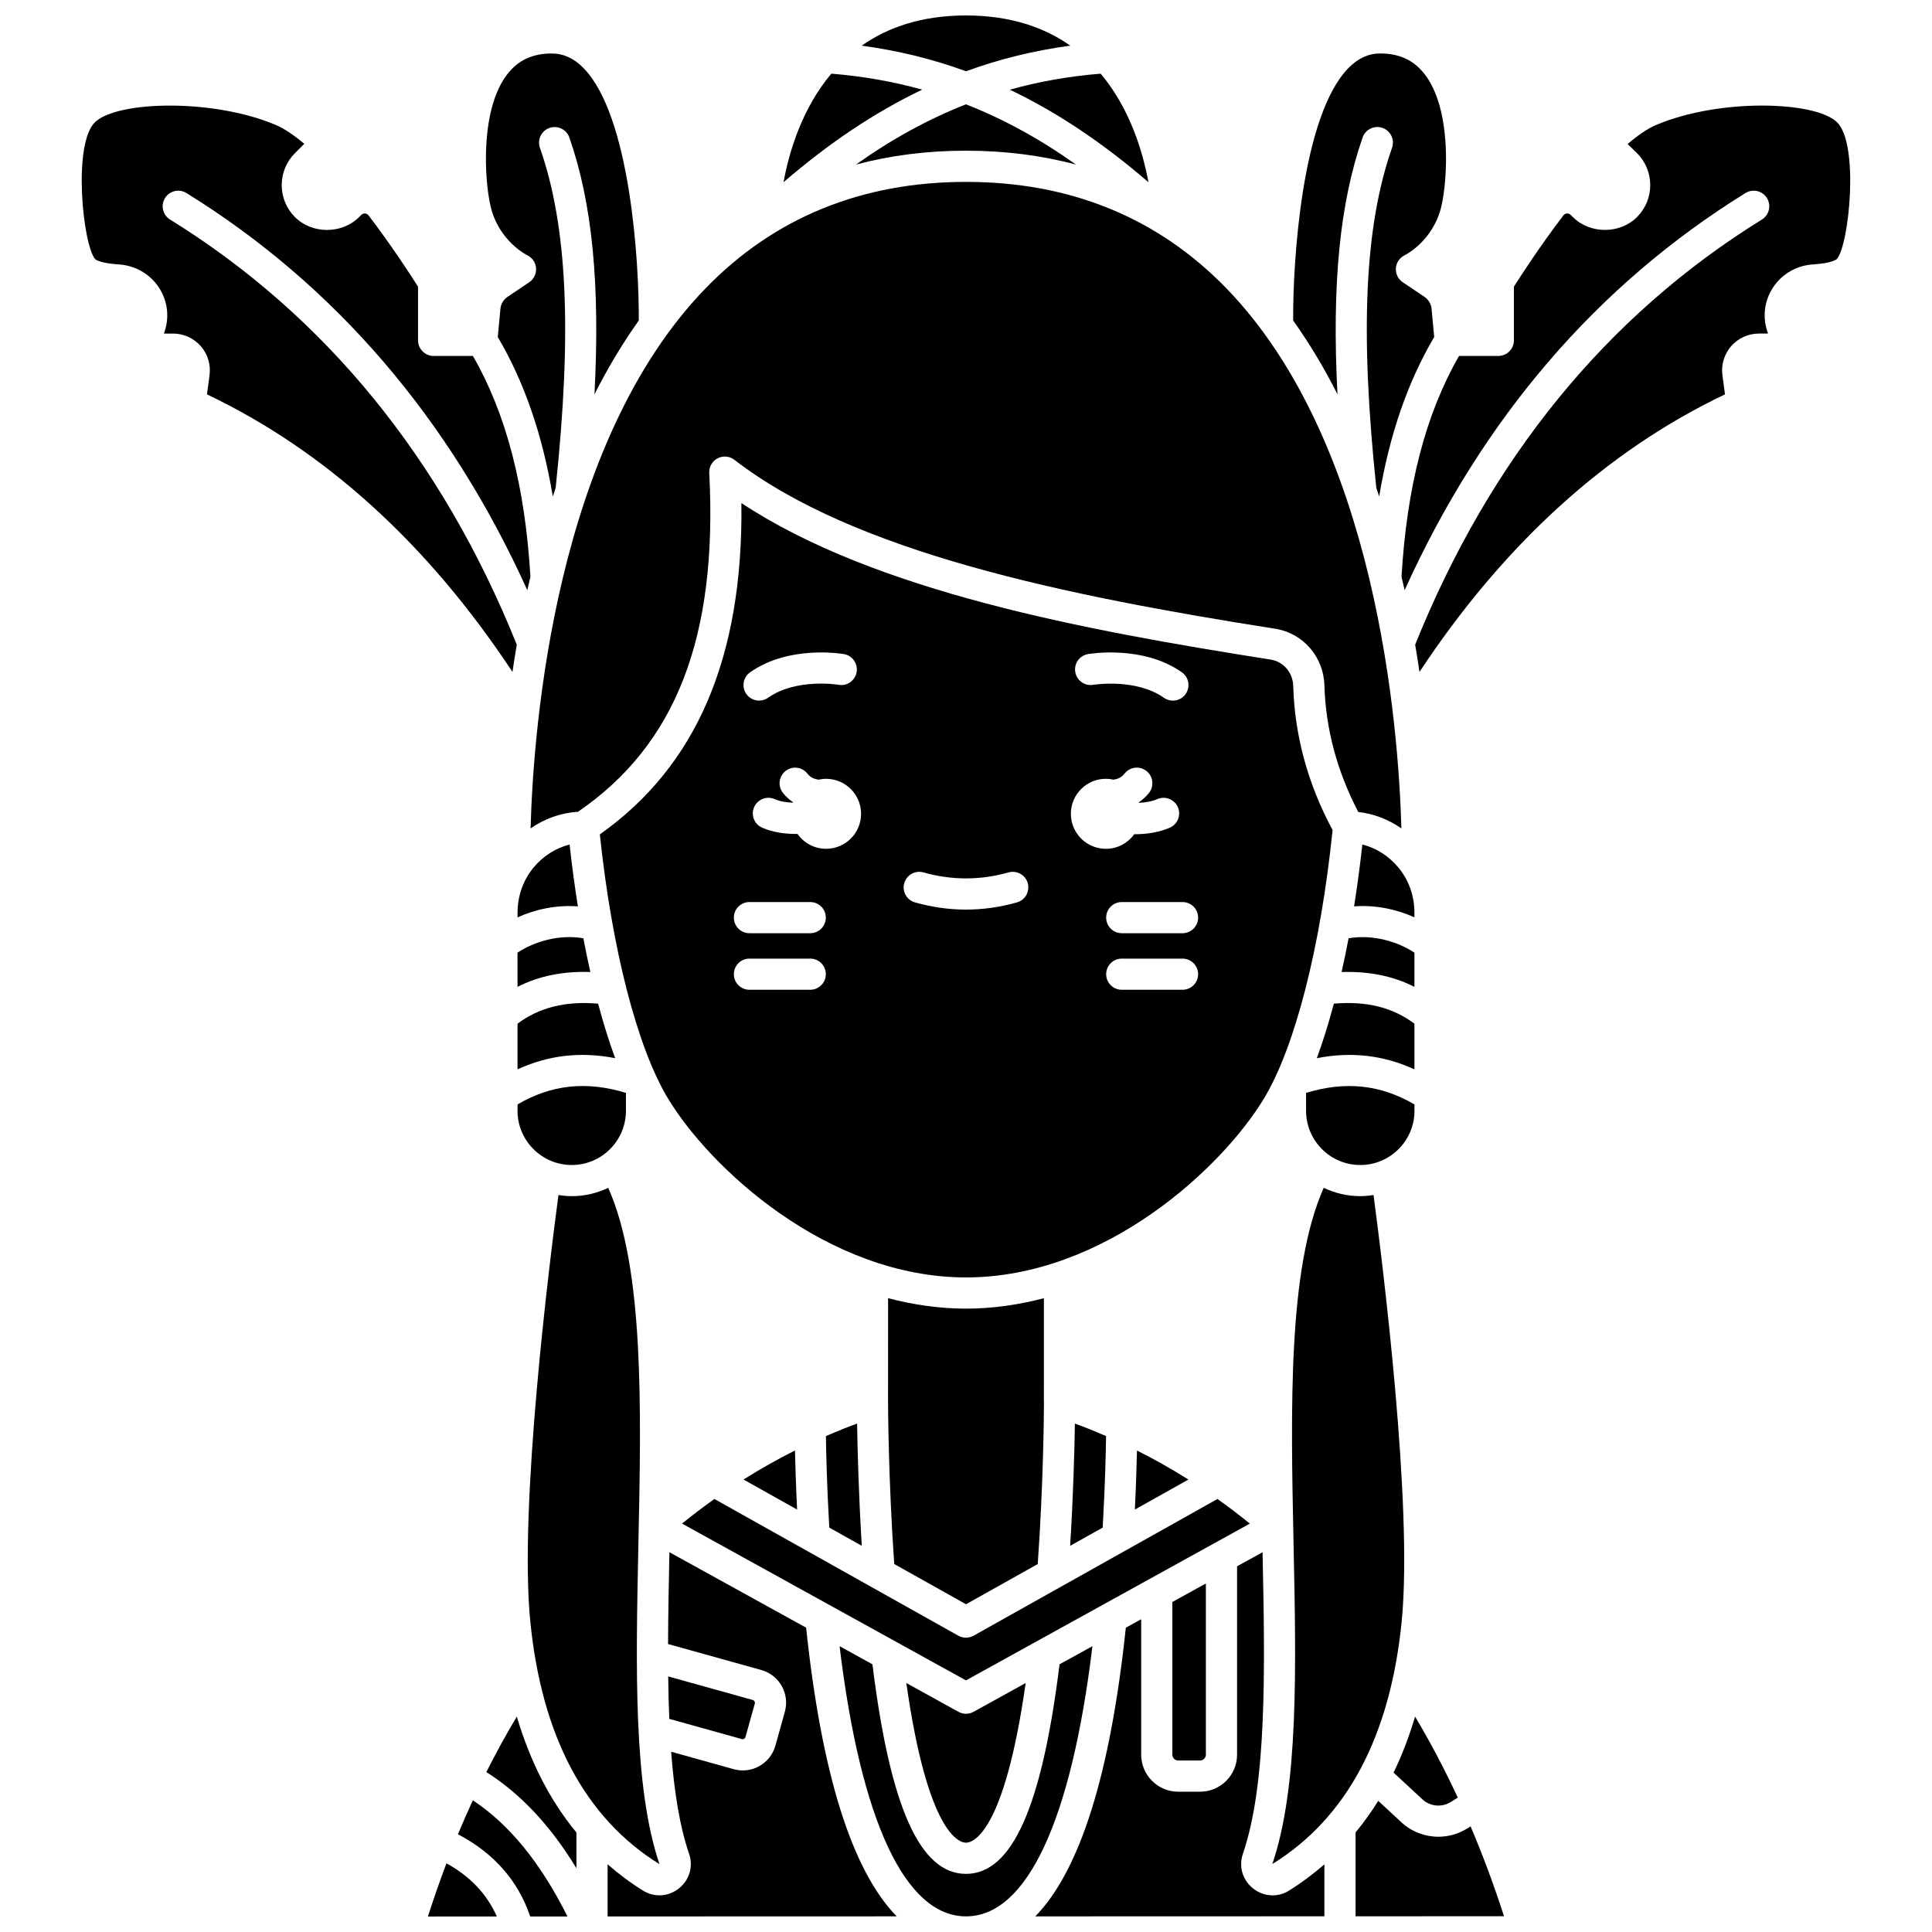
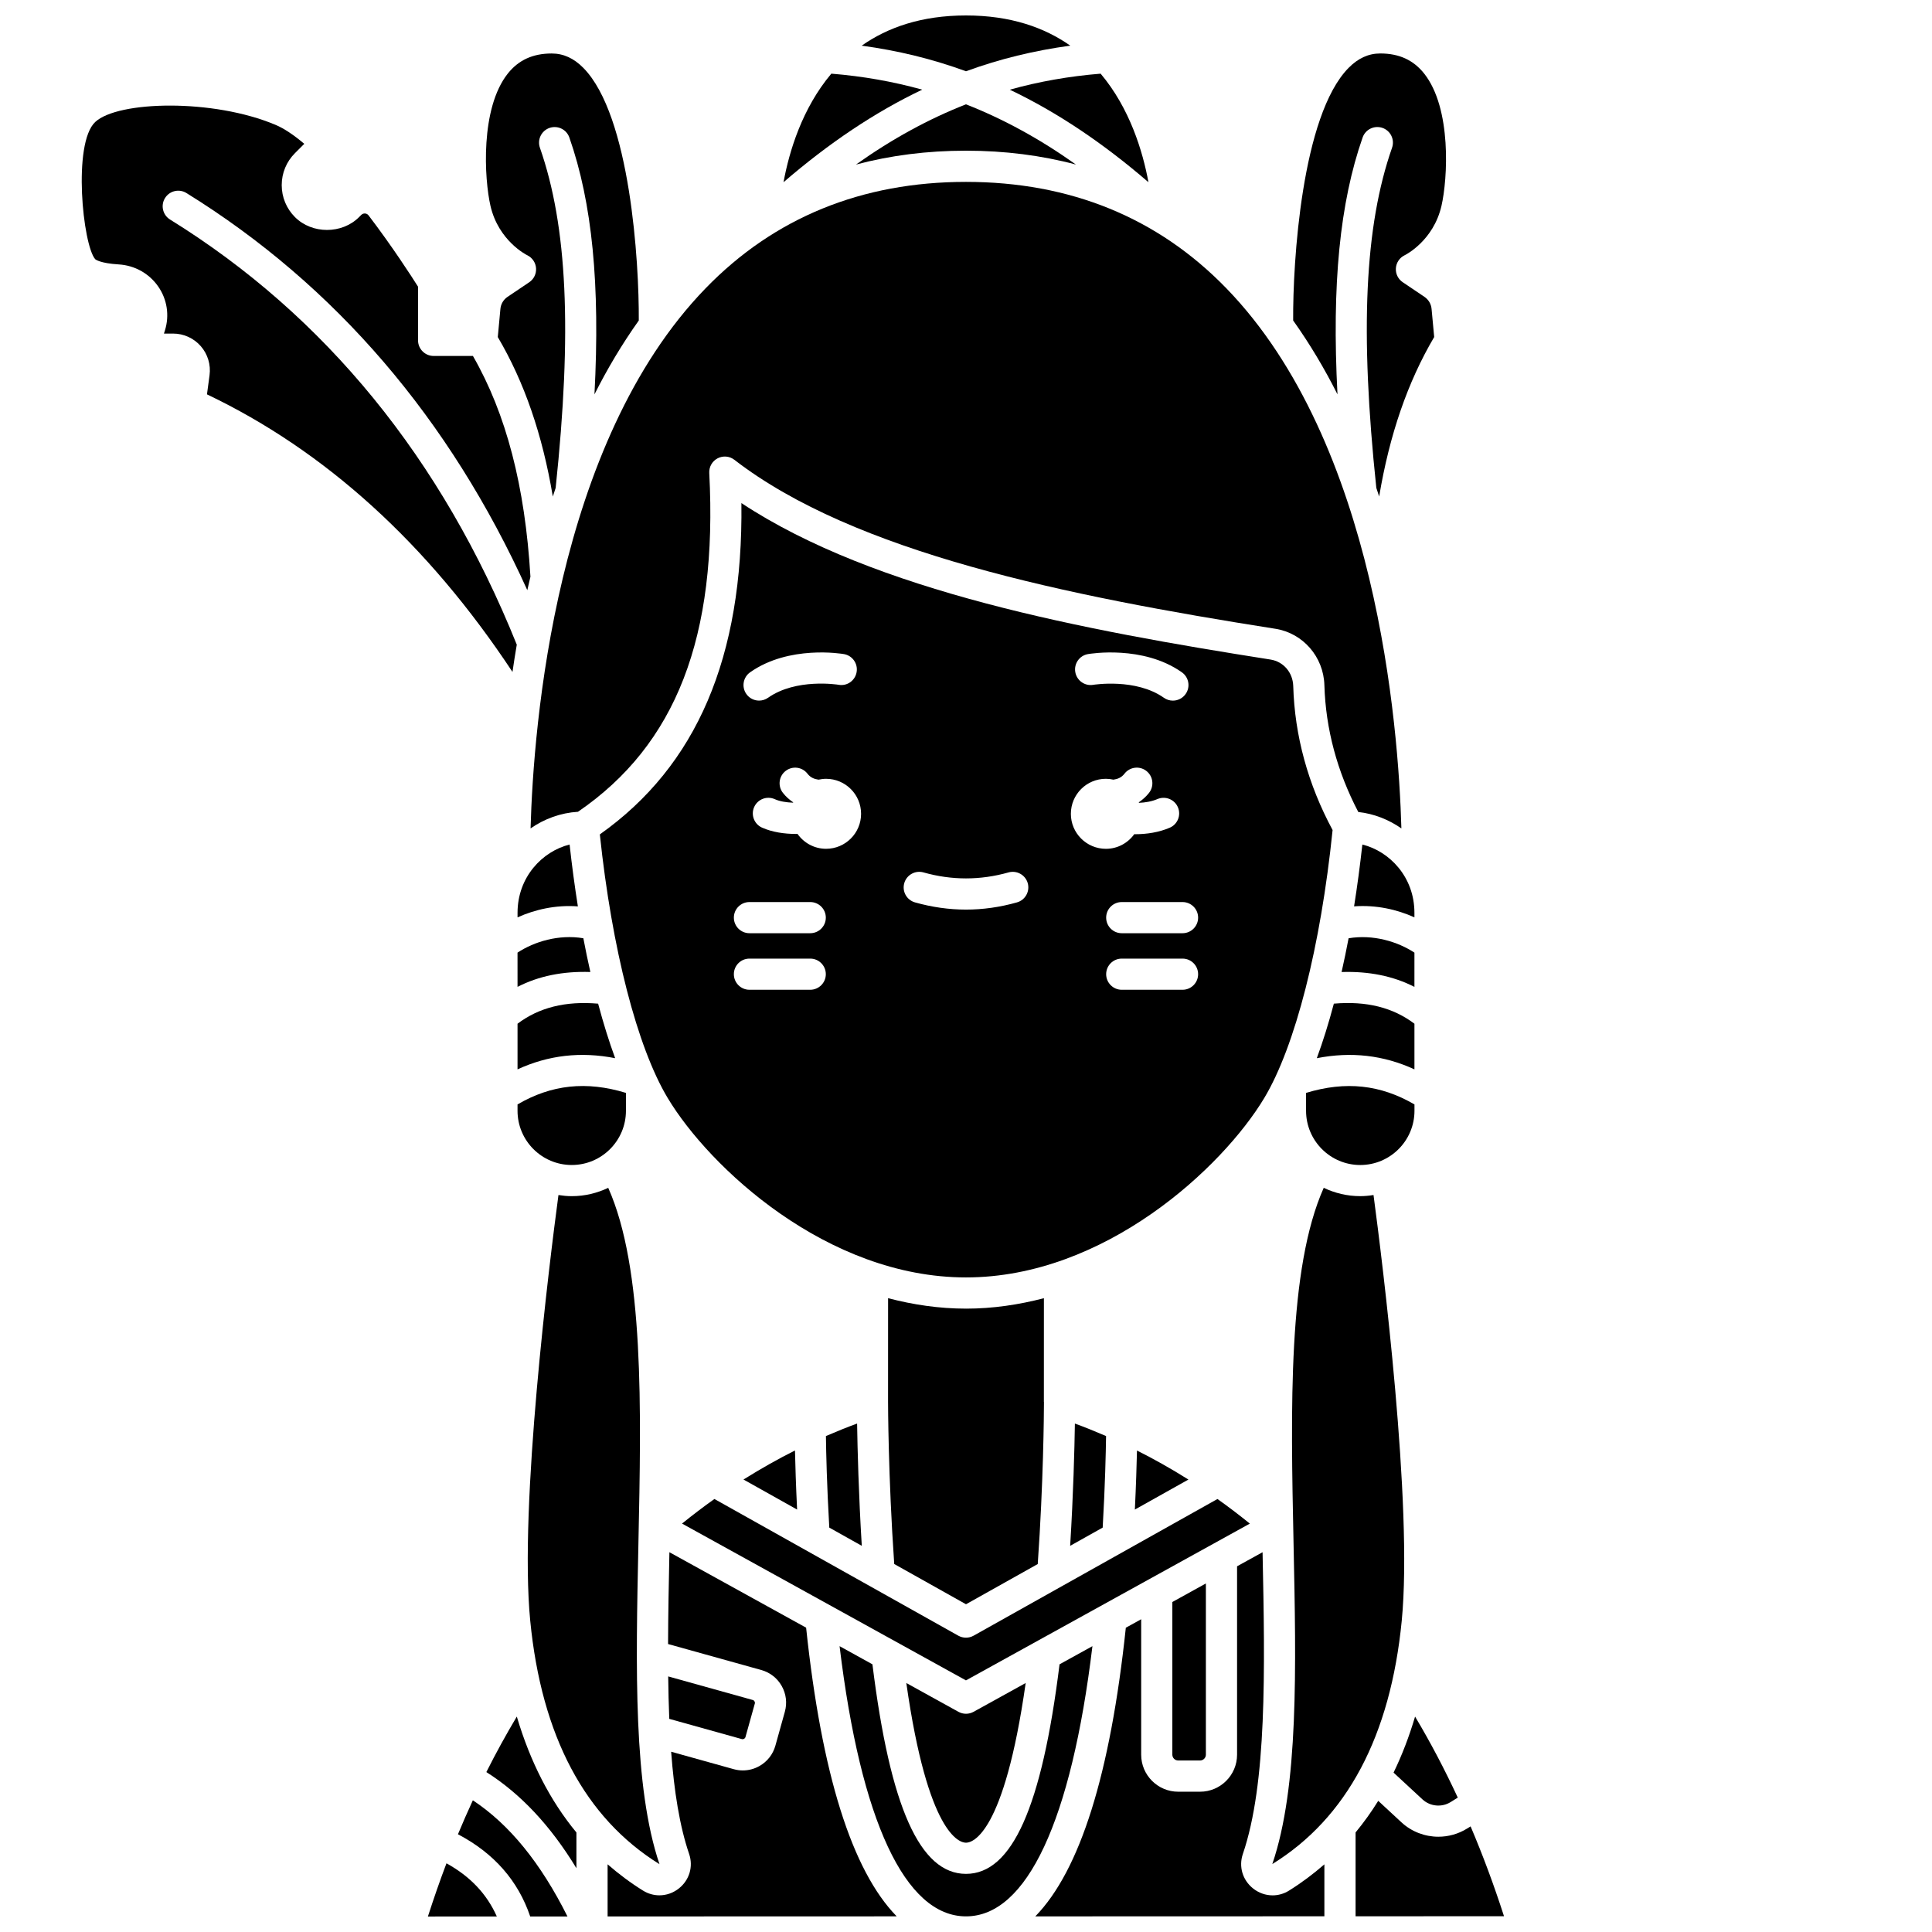
<svg xmlns="http://www.w3.org/2000/svg" width="800px" height="800px" version="1.1" viewBox="144 144 512 512">
  <defs>
    <clipPath id="g">
      <path d="m372 148.09h56v14.906h-56z" />
    </clipPath>
    <clipPath id="f">
      <path d="m265 621h30v30.902h-30z" />
    </clipPath>
    <clipPath id="e">
      <path d="m257 637h19v14.902h-19z" />
    </clipPath>
    <clipPath id="d">
      <path d="m418 555h77v96.902h-77z" />
    </clipPath>
    <clipPath id="c">
      <path d="m366 580h68v71.902h-68z" />
    </clipPath>
    <clipPath id="b">
      <path d="m305 555h77v96.902h-77z" />
    </clipPath>
    <clipPath id="a">
      <path d="m503 621h40v30.902h-40z" />
    </clipPath>
  </defs>
  <path d="m281.15 427.39c8.195-3.769 16.758-4.75 25.871-2.961-1.613-4.391-3.125-9.227-4.512-14.449-8.625-0.742-15.656 1.008-21.359 5.316z" />
  <path d="m294.95 367.81c-7.184 1.781-13.797 8.582-13.797 18.102v1.199c4.543-2.051 10.082-3.348 15.992-2.91-0.84-5.273-1.574-10.746-2.195-16.391z" />
  <path d="m281.15 405.53c5.613-2.883 12.078-4.18 19.301-3.941-0.652-2.894-1.277-5.863-1.855-8.941-6.496-1.094-13.004 0.879-17.449 3.809z" />
  <path d="m437.12 524.57c-2.894-1.246-5.684-2.379-8.262-3.312-0.105 6.715-0.41 18.668-1.254 32.402l8.621-4.832c0.645-11.188 0.836-20.031 0.895-24.258z" />
  <path d="m480.71 318.79c-49.547-7.789-104.76-18.051-140.23-41.469 0.488 40.863-11.855 69.641-37.516 87.805 3.199 30.336 9.875 56.34 17.98 69.852 11.031 18.387 42.246 47.551 79.051 47.551 36.809 0 68.02-29.168 79.051-47.551 8.211-13.684 14.953-40.176 18.105-71.008-6.523-12.129-10.051-24.961-10.43-38.176-0.113-3.578-2.582-6.461-6.016-7.004zm-48.395-1.449c0.59-0.098 14.586-2.438 24.891 4.824 1.863 1.312 2.312 3.891 0.996 5.758-0.805 1.141-2.082 1.75-3.379 1.75-0.82 0-1.652-0.242-2.375-0.754-7.465-5.262-18.609-3.449-18.723-3.438-2.231 0.391-4.379-1.129-4.762-3.371-0.387-2.242 1.102-4.375 3.352-4.769zm-89.527 4.824c10.309-7.262 24.277-4.922 24.867-4.824 2.246 0.391 3.75 2.531 3.356 4.777-0.391 2.242-2.508 3.769-4.769 3.356-0.223-0.039-11.273-1.797-18.699 3.438-0.723 0.512-1.551 0.754-2.375 0.754-1.297 0-2.578-0.605-3.379-1.75-1.312-1.859-0.863-4.438 1-5.75zm15.934 84.133h-16.113c-2.281 0-4.129-1.852-4.129-4.129 0-2.281 1.852-4.129 4.129-4.129h16.113c2.281 0 4.129 1.852 4.129 4.129s-1.852 4.129-4.129 4.129zm0-14.988h-16.113c-2.281 0-4.129-1.852-4.129-4.129 0-2.281 1.852-4.129 4.129-4.129h16.113c2.281 0 4.129 1.852 4.129 4.129 0 2.281-1.852 4.129-4.129 4.129zm4.199-22.371c-3.137 0-5.902-1.57-7.578-3.953-0.125 0-0.238 0.02-0.367 0.02-3.117 0-6.348-0.48-9.027-1.676-2.082-0.934-3.016-3.375-2.086-5.457 0.93-2.086 3.375-3.019 5.457-2.086 1.355 0.605 3.102 0.871 4.848 0.934 0.012-0.031 0.02-0.066 0.031-0.098-1.012-0.707-1.953-1.512-2.746-2.543-1.387-1.809-1.051-4.398 0.762-5.789 1.805-1.387 4.398-1.055 5.789 0.762 0.785 1.02 1.816 1.418 2.918 1.566 0.645-0.141 1.309-0.227 2-0.227 5.121 0 9.273 4.156 9.273 9.273 0 5.117-4.148 9.273-9.273 9.273zm50.586 14.203c-4.477 1.27-9.023 1.91-13.512 1.91-4.492 0-9.039-0.645-13.512-1.91-2.195-0.621-3.469-2.902-2.844-5.098 0.621-2.195 2.918-3.465 5.098-2.844 7.484 2.113 15.035 2.113 22.527 0 2.188-0.617 4.477 0.652 5.098 2.844 0.617 2.195-0.66 4.481-2.856 5.098zm14.285-23.48c0-5.121 4.156-9.273 9.273-9.273 0.684 0 1.352 0.086 2 0.227 1.102-0.148 2.137-0.547 2.922-1.566 1.387-1.812 3.981-2.152 5.789-0.762 1.809 1.387 2.152 3.981 0.762 5.789-0.793 1.031-1.734 1.84-2.742 2.547 0.016 0.047 0.027 0.09 0.043 0.137 1.664-0.074 3.379-0.352 4.898-1 2.094-0.891 4.527 0.074 5.422 2.172 0.895 2.098-0.074 4.527-2.172 5.422-2.875 1.23-6.09 1.719-9.129 1.719-0.09 0-0.168-0.012-0.262-0.012-1.684 2.34-4.414 3.883-7.519 3.883-5.133-0.004-9.285-4.16-9.285-9.281zm29.594 46.637h-16.113c-2.281 0-4.129-1.852-4.129-4.129 0-2.281 1.852-4.129 4.129-4.129h16.113c2.281 0 4.129 1.852 4.129 4.129s-1.852 4.129-4.129 4.129zm0-14.988h-16.113c-2.281 0-4.129-1.852-4.129-4.129 0-2.281 1.852-4.129 4.129-4.129h16.113c2.281 0 4.129 1.852 4.129 4.129 0 2.281-1.852 4.129-4.129 4.129z" />
  <path d="m398 597.65-13.816-7.633c5.711 40.16 14.102 42.32 15.816 42.32s10.105-2.16 15.816-42.32l-13.816 7.633c-0.621 0.344-1.309 0.516-1.996 0.516-0.684 0-1.379-0.172-2.004-0.516z" />
  <path d="m490.12 433.63v4.742c0 7.922 6.441 14.367 14.363 14.367s14.367-6.445 14.367-14.367v-1.684c-9.004-5.258-18.254-6.25-28.73-3.059z" />
  <path d="m518.84 396.46c-4.438-2.922-10.938-4.898-17.449-3.809-0.582 3.078-1.207 6.051-1.855 8.945 7.223-0.234 13.691 1.062 19.301 3.941z" />
  <path d="m505.11 180.43c0.754-2.152 3.109-3.281 5.262-2.535 2.152 0.75 3.289 3.106 2.535 5.262-7.266 20.777-8.547 48.613-4.168 90.145 0.258 0.762 0.508 1.516 0.754 2.277 2.742-16.395 7.562-30.359 14.582-42.262l-0.695-7.465c-0.121-1.297-0.809-2.461-1.891-3.188l-5.754-3.875c-1.23-0.828-1.922-2.25-1.809-3.731 0.105-1.477 1.004-2.789 2.34-3.422 0.285-0.141 7.609-3.852 9.738-13.074 1.641-7.117 2.758-25.836-4.609-35.094-2.836-3.562-6.633-5.297-11.605-5.297-3.121 0-5.875 1.254-8.418 3.836-12.41 12.617-14.781 51.473-14.672 66.926 4.406 6.199 8.32 12.762 11.746 19.578-1.527-29.215 0.629-50.809 6.664-68.082z" />
  <path d="m448.35 192.29c-1.504-8.156-4.926-19.57-12.668-28.766-8.336 0.676-16.328 2.078-24.078 4.242 12.539 5.977 24.695 14.133 36.746 24.523z" />
  <path d="m456.23 610.55h5.793c0.855 0 1.547-0.695 1.547-1.547v-45.367l-8.887 4.91v40.457c0 0.852 0.695 1.547 1.547 1.547z" />
  <path d="m400 490.8c-7.109 0-14.016-1.031-20.648-2.769l-0.008 27.477c0 0.207 0.031 19.871 1.637 42.973l19.02 10.664 19.012-10.656c1.508-21.512 1.637-39.824 1.645-42.586v-0.031-0.355-0.004h-0.02l0.008-27.477c-6.633 1.73-13.531 2.766-20.645 2.766z" />
  <g clip-path="url(#g)">
    <path d="m427.64 156.1c-6.852-4.82-15.832-8.004-27.641-8.004-11.805 0-20.789 3.184-27.641 8.004 9.512 1.289 18.699 3.512 27.641 6.785 8.941-3.277 18.125-5.5 27.641-6.785z" />
  </g>
  <path d="m370.84 187.61c9.145-2.43 18.859-3.676 29.152-3.676 10.289 0 20.008 1.25 29.152 3.676-9.566-6.797-19.207-12.062-29.152-15.965-9.945 3.902-19.582 9.168-29.152 15.965z" />
  <path d="m466.64 541.25-64.633 36.227c-0.629 0.352-1.32 0.523-2.019 0.523-0.699 0-1.391-0.172-2.019-0.523l-64.641-36.23c-2.836 2.012-5.699 4.188-8.586 6.516l75.246 41.555 75.234-41.547c-2.883-2.332-5.746-4.512-8.582-6.519z" />
  <path d="m297.17 359.13c25.977-17.777 37.055-46.332 34.793-89.793-0.086-1.609 0.777-3.121 2.211-3.875 1.43-0.75 3.16-0.598 4.438 0.387 31.758 24.539 87.68 36.027 143.38 44.785 7.305 1.148 12.766 7.426 12.984 14.926 0.336 11.602 3.379 22.898 8.988 33.629 4.16 0.453 8.047 2.008 11.418 4.348-0.762-27.152-6.562-102.09-46.391-143.14-18.152-18.711-41.367-28.195-68.996-28.195-27.633 0-50.848 9.484-68.996 28.195-39.828 41.051-45.633 115.99-46.391 143.14 3.672-2.551 7.977-4.125 12.559-4.406z" />
  <path d="m364.31 163.52c-7.742 9.199-11.168 20.609-12.668 28.766 12.055-10.391 24.203-18.543 36.754-24.527-7.758-2.16-15.75-3.562-24.086-4.238z" />
  <path d="m492.97 424.43c9.113-1.785 17.676-0.809 25.871 2.961v-12.094c-5.695-4.309-12.727-6.066-21.355-5.32-1.387 5.227-2.898 10.062-4.516 14.453z" />
  <path d="m283.75 211.65c1.32 0.652 2.211 1.965 2.309 3.438 0.098 1.465-0.582 2.887-1.801 3.707l-5.754 3.875c-1.082 0.727-1.773 1.891-1.891 3.188l-0.695 7.465c7.019 11.902 11.84 25.867 14.582 42.262 0.246-0.762 0.5-1.52 0.754-2.277 4.383-41.531 3.098-69.367-4.168-90.145-0.754-2.152 0.379-4.508 2.535-5.262 2.156-0.746 4.508 0.383 5.262 2.535 6.039 17.273 8.191 38.867 6.656 68.078 3.422-6.812 7.34-13.379 11.746-19.578 0.105-15.453-2.258-54.309-14.672-66.926-2.539-2.582-5.293-3.836-8.418-3.836-4.973 0-8.766 1.734-11.605 5.297-7.367 9.258-6.25 27.977-4.609 35.094 2.133 9.219 9.457 12.934 9.77 13.086z" />
  <path d="m280.95 314.84c-19.824-49.266-50.727-87.176-91.883-112.66-1.941-1.203-2.539-3.746-1.34-5.684 1.203-1.941 3.742-2.539 5.684-1.34 39.457 24.434 69.777 59.82 90.332 105.25 0.262-1.184 0.551-2.383 0.828-3.578-1.43-23.961-6.414-43.145-15.242-58.496h-10.414c-2.281 0-4.129-1.852-4.129-4.129v-14.23c-1.695-2.688-6.773-10.566-13.117-18.898-0.301-0.395-0.711-0.484-0.93-0.496-0.223-0.012-0.641 0.012-0.996 0.367l-0.602 0.602c-4.531 4.519-12.434 4.527-16.965-0.004-2.266-2.262-3.519-5.277-3.519-8.484 0-3.203 1.25-6.219 3.519-8.484l2.461-2.461c-2.824-2.379-5.371-4.078-7.562-5.004-16.625-7.031-41.844-6.383-47.84-0.785-6.047 5.648-3.293 32.641 0.004 36.375 0.074 0.066 1.316 1.074 6.211 1.371 4.258 0.258 8.082 2.398 10.484 5.867 2.356 3.402 3.008 7.629 1.785 11.586l-0.273 0.875h2.418c2.816 0 5.492 1.215 7.344 3.336 1.852 2.117 2.695 4.93 2.32 7.719l-0.68 5.055c31.391 14.957 58.566 39.68 80.965 73.559 0.34-2.363 0.719-4.773 1.137-7.223z" />
  <g clip-path="url(#f)">
    <path d="m269.31 621.1c-1.359 2.949-2.68 5.945-3.949 9 9.531 4.996 15.945 12.309 19.152 21.793l9.875-0.004c-7.129-14.242-15.391-24.387-25.078-30.789z" />
  </g>
  <g clip-path="url(#e)">
    <path d="m262.32 637.8c-1.746 4.594-3.375 9.301-4.922 14.098l18.27-0.004c-2.644-5.945-7.035-10.621-13.348-14.094z" />
  </g>
  <path d="m515.48 573.47c2.981-30.504-5.121-95.059-7.484-112.78-1.152 0.184-2.32 0.301-3.519 0.301-3.465 0-6.734-0.805-9.672-2.207-9.523 21.348-8.75 58.375-8 94.27 0.695 33.16 1.352 64.484-5.629 84.938 19.789-12.219 31.316-33.934 34.305-64.523z" />
  <path d="m505.04 367.81c-0.625 5.648-1.359 11.117-2.195 16.383 5.914-0.434 11.445 0.859 15.992 2.914v-1.199c0.004-9.516-6.609-16.316-13.797-18.098z" />
  <path d="m528.43 621.57 1.898-1.184c-3.484-7.504-7.254-14.672-11.316-21.473-1.57 5.289-3.469 10.242-5.703 14.848l7.664 7.098c2.039 1.883 5.109 2.168 7.457 0.711z" />
  <g clip-path="url(#d)">
    <path d="m481.25 646.29c-1.824 0-3.644-0.617-5.18-1.836-2.777-2.215-3.84-5.789-2.703-9.117 6.363-18.656 5.891-48.367 5.227-79.984l-6.758 3.731v49.93c0 5.406-4.398 9.809-9.809 9.809h-5.793c-5.406 0-9.809-4.398-9.809-9.809v-35.898l-4.07 2.25c-4.094 38.734-12.129 64.34-23.992 76.496l76.613-0.023v-13.77c-2.93 2.551-6.047 4.898-9.402 6.981-1.344 0.836-2.836 1.242-4.324 1.242z" />
  </g>
-   <path d="m630.75 176.32c-5.992-5.602-31.219-6.242-47.84 0.785-2.184 0.926-4.734 2.625-7.574 5.059l2.477 2.41c2.262 2.262 3.516 5.277 3.516 8.48s-1.25 6.219-3.519 8.484c-4.535 4.527-12.434 4.531-16.969 0l-0.59-0.582c-0.363-0.363-0.773-0.402-1-0.375-0.219 0.012-0.629 0.098-0.934 0.496-6.344 8.328-11.418 16.203-13.117 18.898v14.23c0 2.281-1.852 4.129-4.129 4.129h-10.414c-8.828 15.352-13.812 34.539-15.242 58.496 0.281 1.195 0.566 2.391 0.828 3.578 20.555-45.43 50.871-80.82 90.332-105.25 1.941-1.207 4.484-0.602 5.684 1.34 1.203 1.938 0.602 4.484-1.34 5.684-41.16 25.488-72.059 63.398-91.883 112.66 0.418 2.449 0.797 4.856 1.141 7.227 22.395-33.879 49.57-58.602 80.965-73.559l-0.68-5.059c-0.375-2.785 0.473-5.594 2.32-7.715 1.852-2.117 4.527-3.336 7.344-3.336h2.41l-0.273-0.875c-1.223-3.965-0.574-8.184 1.785-11.59 2.402-3.473 6.227-5.613 10.484-5.867 4.894-0.297 6.137-1.305 6.266-1.422 3.242-3.691 6-30.68-0.047-36.332z" />
  <path d="m272.89 613.62c9.062 5.746 16.973 14.141 23.867 25.48v-9.473c-6.977-8.449-12.238-18.715-15.797-30.719-2.82 4.731-5.519 9.629-8.07 14.711z" />
  <g clip-path="url(#c)">
    <path d="m424.79 585.06c-4.691 37.84-12.582 55.535-24.793 55.535-12.211 0-20.105-17.695-24.793-55.535l-8.707-4.809c5.578 46.242 17.379 71.605 33.504 71.605s27.922-25.367 33.504-71.605z" />
  </g>
  <path d="m341.54 604.4 2.508-8.988c0.09-0.32-0.172-0.789-0.496-0.879l-22.473-6.266c0.047 3.848 0.133 7.606 0.285 11.25l19.297 5.379c0.32 0.086 0.781-0.172 0.879-0.496z" />
  <g clip-path="url(#b)">
    <path d="m321.4 555.35c-0.172 8.301-0.332 16.465-0.355 24.336l24.715 6.887c2.309 0.645 4.231 2.148 5.406 4.238 1.176 2.086 1.469 4.508 0.828 6.816l-2.508 8.988c-0.645 2.309-2.148 4.231-4.238 5.406-1.363 0.773-2.871 1.16-4.394 1.16-0.809 0-1.621-0.113-2.426-0.336l-16.57-4.621c0.785 10.406 2.227 19.645 4.769 27.102 1.137 3.324 0.074 6.906-2.703 9.117-1.531 1.219-3.352 1.836-5.18 1.836-1.492 0-2.984-0.414-4.328-1.246-3.352-2.082-6.469-4.422-9.395-6.973v13.816l76.613-0.023c-11.871-12.152-19.91-37.758-24.004-76.504z" />
  </g>
  <g clip-path="url(#a)">
    <path d="m532.8 628.58c-2.34 1.457-4.984 2.172-7.613 2.172-3.551 0-7.082-1.301-9.812-3.836l-6.129-5.676c-1.836 2.965-3.84 5.754-6.004 8.375v22.219l39.336-0.012c-2.66-8.242-5.609-16.188-8.855-23.812z" />
  </g>
  <path d="m363.77 548.83 8.613 4.828c-0.836-13.695-1.137-25.68-1.242-32.402-2.578 0.934-5.367 2.066-8.262 3.312 0.051 4.223 0.246 13.07 0.891 24.262z" />
  <path d="m444.75 544.05 14.195-7.953c-4.715-2.961-9.273-5.508-13.633-7.688-0.09 3.863-0.254 9.266-0.562 15.641z" />
  <path d="m281.15 438.37c0 7.922 6.445 14.367 14.367 14.367s14.363-6.445 14.363-14.367v-4.742c-10.473-3.191-19.727-2.207-28.73 3.055z" />
  <path d="m318.77 638.02c-6.934-20.48-6.281-51.801-5.582-84.961 0.75-35.895 1.52-72.926-8-94.27-2.938 1.398-6.211 2.207-9.672 2.207-1.203 0-2.371-0.121-3.519-0.301-2.363 17.719-10.465 82.277-7.484 112.78 2.988 30.582 14.512 52.305 34.258 64.547z" />
  <path d="m355.24 544.05c-0.309-6.383-0.477-11.785-0.562-15.656-4.359 2.184-8.918 4.734-13.645 7.695z" />
</svg>